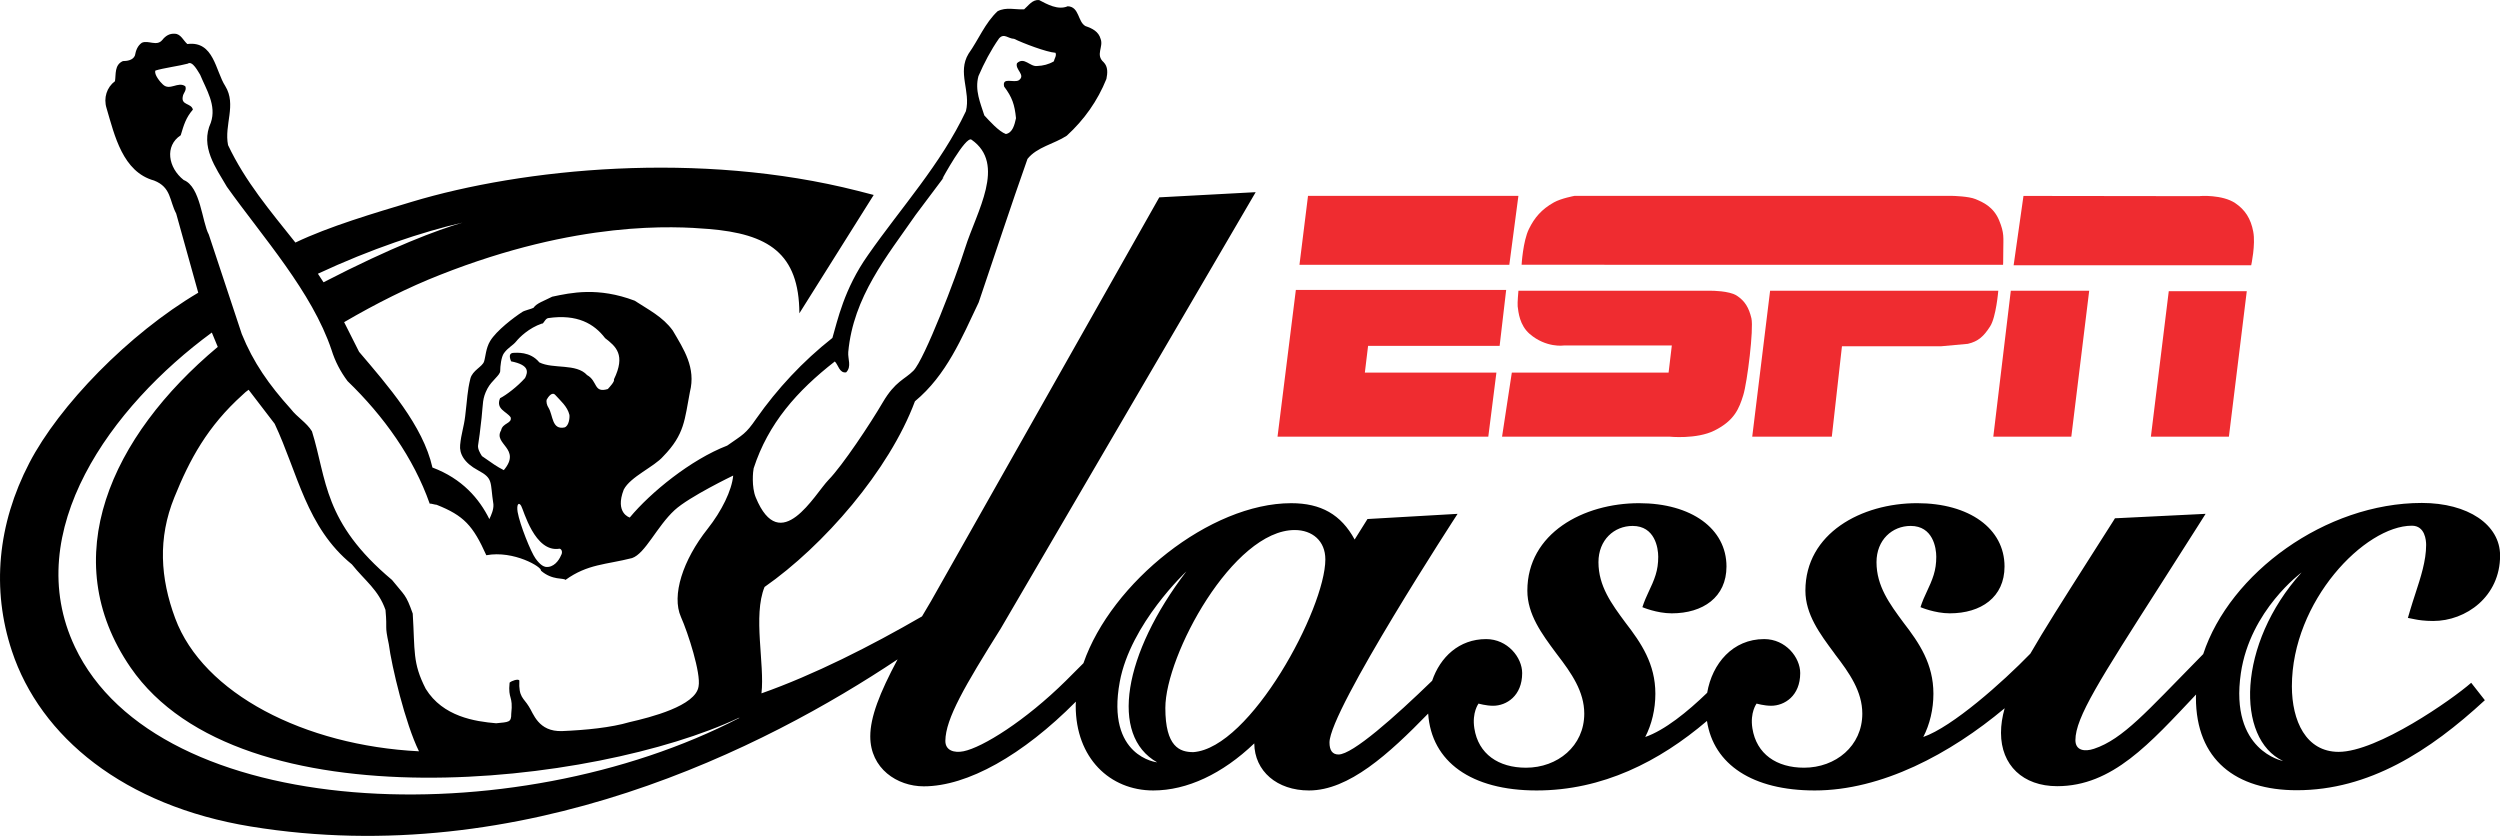
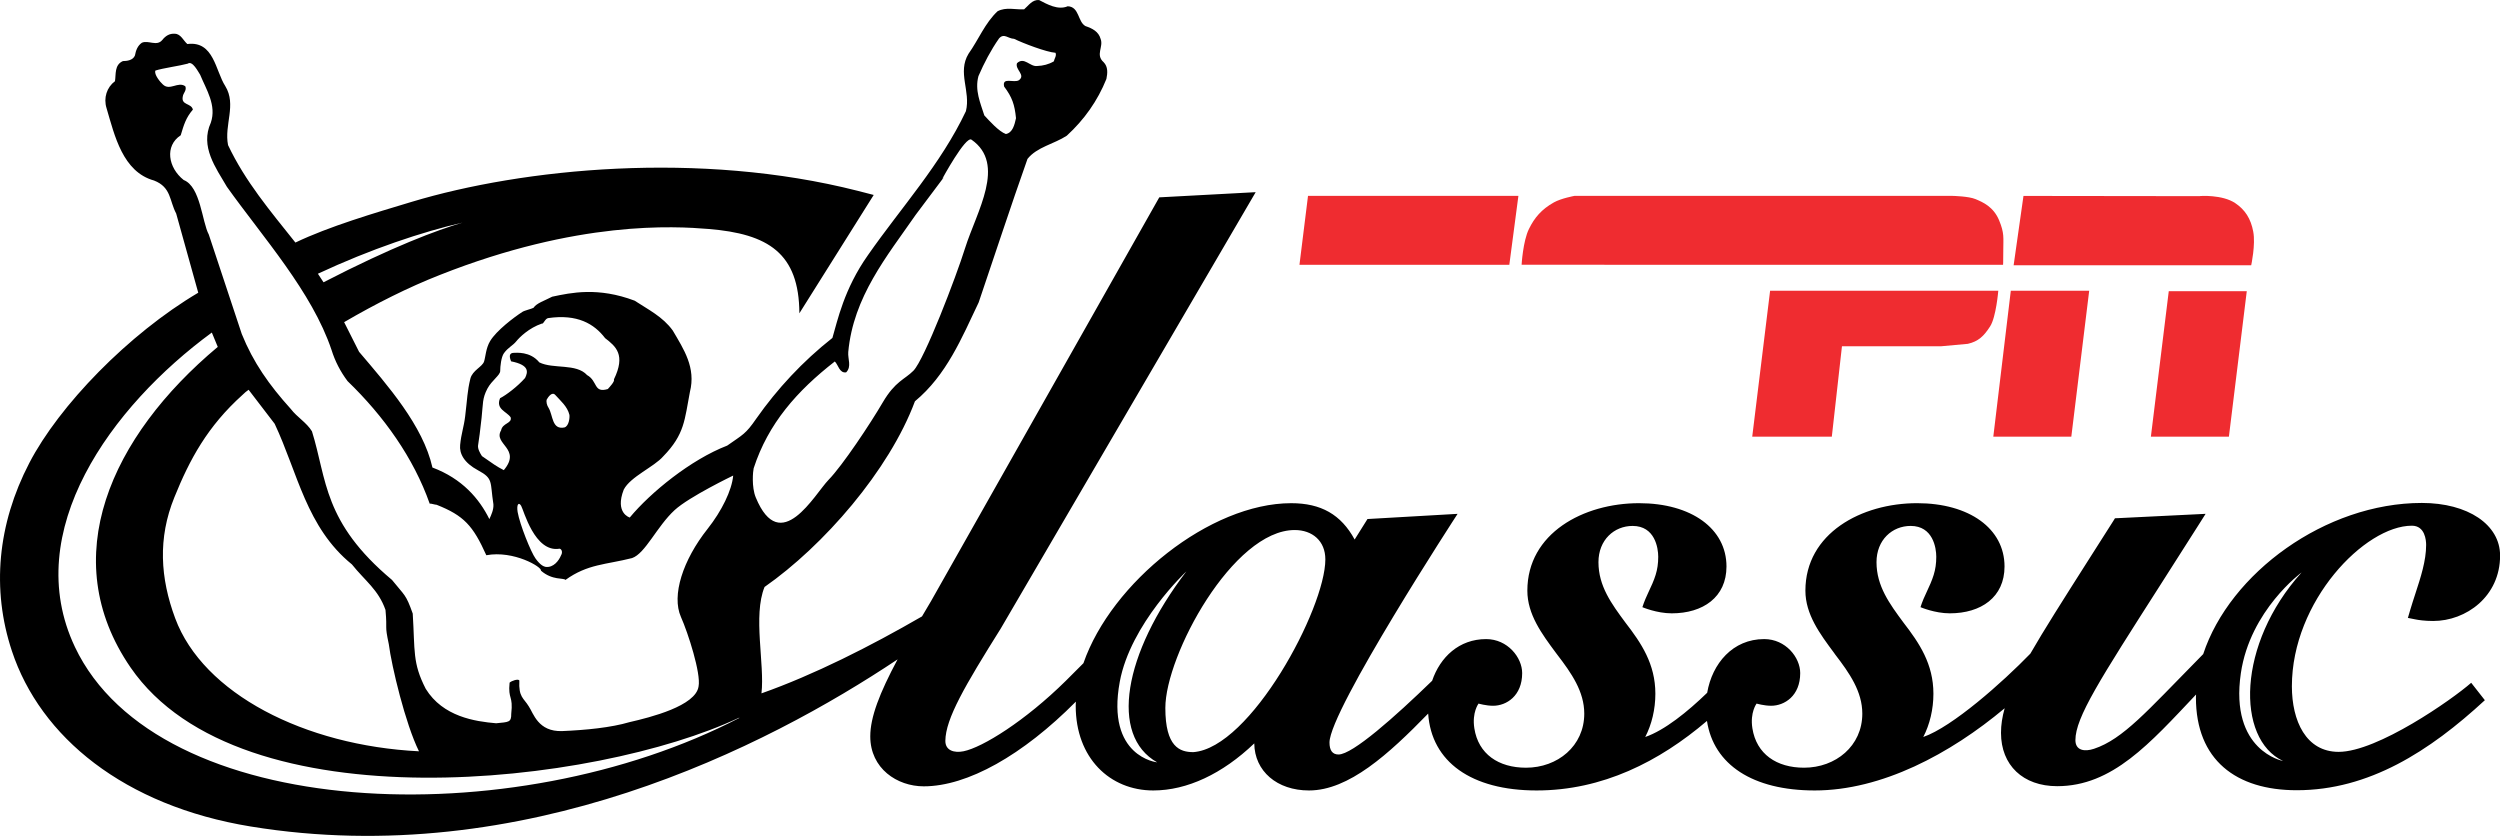
<svg xmlns="http://www.w3.org/2000/svg" height="200.61" width="600" version="1.1">
  <g transform="translate(-153.724,-404.258)">
    <g fill-rule="nonzero" transform="matrix(1,0,0,1,0.011,0.012)">
      <path d="m691.52,565.8c2.235-15.137,14.579-24.166,14.579-24.166-15.516,17.192-15.768,39.934-4.451,45.25,0,0-12.867-2.397-10.128-21.084m-251.42,18.958c-3.244,0-6.704-1.261-6.704-10.596,0-12.668,16.255-42.709,31.049-42.709,4.217,0,7.352,2.595,7.352,7.046,0,11.785-17.966,45.286-31.698,46.259m-17.642-16.885c2.577-13.948,15.984-26.49,15.984-26.49-15.119,19.787-18.471,39.357-7.01,45.826,0,0-12.308-1.298-8.974-19.336m-87.868-51.232c3.496-10.776,10.434-18.597,19.48-25.643,0.829,0.793,1.099,2.865,2.721,2.613,1.37-1.406,0.36-3.208,0.505-4.884,1.207-13.227,9.263-22.958,16.182-32.924l6.758-9.01c-0.18,0.126-0.306,0.288-0.414,0.432,0,0,5.658-10.434,7.046-9.461,8.416,5.875,1.243,17.228-1.532,26.022-2.126,6.812-9.731,26.706-12.398,29.428-2.126,2.144-4.361,2.505-7.352,7.587-2.973,5.1-9.695,15.209-13.011,18.597-3.334,3.424-11.551,18.597-17.48,4.235-1.045-2.523-0.667-6.343-0.505-6.992m53.954-94.139c1.37-3.172,2.973-6.217,4.92-9.01,1.207-1.388,2.144,0.018,3.622,0.072,2.18,1.063,7.731,3.19,9.947,3.352,0.324,0.703-0.288,1.406-0.396,2.054-1.261,0.739-2.595,1.063-4.001,1.117-1.73,0.234-3.118-2.307-4.848-0.667-0.523,1.532,2.163,2.811,0.469,4.073-1.189,0.757-4.109-0.865-3.55,1.532,1.928,2.559,2.523,4.343,2.847,7.587-0.36,1.604-0.793,3.478-2.433,3.802-1.712-0.631-3.929-3.136-5.172-4.469-0.955-3.027-2.325-6.037-1.406-9.443m-216.86,136.99c-13.119-27.698,8.686-57.702,32.87-75.434,0.487,1.189,0.973,2.379,1.424,3.442-25.661,21.462-38.96,50.71-20.922,76.948,26.4,38.366,112,28.112,145.93,12.092l0.216-0.018c-54.368,28.274-139.62,24.995-159.52-17.029m75.344-0.649c0.667,5.244,3.983,19.138,7.244,25.715-27.463-1.37-51.809-13.858-58.513-31.932-3.586-9.641-4.181-19.21-0.198-29.013,3.658-9.064,7.929-17.029,16.399-24.634,0.451-0.469,0.937-0.847,1.424-1.189l6.253,8.163c5.568,11.821,7.587,24.85,18.543,33.753,3.172,3.965,6.343,6.055,8.055,10.92,0.469,5.154-0.252,3.298,0.793,8.217m-49.22-111.39c-3.748-2.955-4.613-8.199-0.721-10.74,0.757-2.505,1.225-4.181,2.919-6.163-0.36-1.604-2.901-0.991-2.415-3.172,0.09-0.793,1.009-1.46,0.595-2.433-1.766-1.243-3.73,1.207-5.406-0.451-0.577-0.505-2.163-2.397-1.766-3.316,1.856-0.595,5.893-1.135,7.767-1.658,1.135-0.811,2.505,1.982,2.973,2.667,1.46,3.55,3.983,7.334,2.559,11.497-2.613,5.749,1.189,10.812,3.856,15.39,8.632,12.11,20.435,25.211,25.121,39.177,0.829,2.667,2.108,5.154,3.838,7.46,8.722,8.416,15.858,18.453,19.714,29.41,0.234-0.09,1.261,0.27,1.658,0.27,6.559,2.595,8.74,5.01,11.93,12.11,6.614-1.225,13.479,2.901,13.101,3.694,2.757,2.415,5.514,1.676,5.893,2.235,5.352-3.856,9.695-3.64,15.984-5.244,3.172-1.081,5.965-7.605,10.218-11.515,3.514-3.226,14.056-8.29,14.056-8.29-0.324,3.55-2.739,8.488-6.145,12.795-5.947,7.497-8.686,15.984-6.397,21.138,1.73,3.874,4.83,13.569,4.235,16.651-0.631,4.703-11.605,7.46-16.579,8.596-4.433,1.315-10.524,1.91-16.146,2.144-5.821,0.216-6.938-4.343-8.019-5.911-1.243-2.054-2.487-2.199-2.271-6.235-0.288-0.451-1.82,0.054-2.343,0.523-0.414,4.145,0.901,2.955,0.396,7.497,0.018,2.054-0.577,1.946-3.622,2.253-5.046-0.432-12.777-1.568-16.903-8.271-3.208-6.253-2.559-9.046-3.118-18.057-1.694-4.757-1.874-4.199-4.974-8.073-16.579-13.894-15.588-24.057-19.21-35.663-1.28-2.108-3.568-3.388-5.064-5.352-5.226-5.785-9.028-11.191-11.785-18.021l-7.911-23.859c-1.622-2.991-1.964-11.479-6.019-13.083m66.928,10.218c-6.091,1.784-16.831,5.785-33.374,14.326-0.432-0.667-0.883-1.351-1.351-2.054,12.686-5.929,25.121-10.074,34.726-12.272m23.607,79.903c-0.469,1.153-1.766,2.991-3.712,2.721-0.432-0.108-1.225-0.378-2.397-2.018-1.099-1.514-3.766-8.127-4.289-11.155-0.288-1.82,0.252-2.469,0.847-1.478,0.595,0.973,3.226,11.317,9.226,10.29,0.505,0.09,0.811,0.865,0.324,1.64m-2.973-35.446c-0.396-0.577-0.613-1.46-0.432-2,0.342-0.595,1.261-1.964,2.054-1.081,1.207,1.351,2.901,2.739,3.388,4.775,0.09,0.739-0.126,2.649-1.171,3.009-3.082,0.649-2.739-2.901-3.838-4.703m-15.984,11.587c-0.451-0.685-1.045-1.73-0.937-2.559,0.27-1.838,0.487-3.226,0.847-6.632,0.378-3.496,0.144-4.595,1.388-6.992,1.081-2.036,3.099-3.226,3.082-4.271,0-1.045,0.234-3.352,0.901-4.253,1.045-1.424,2.108-1.784,2.973-2.865,0.757-0.937,3.027-3.19,6.127-4.235,0.396,0.18,0.757-1.207,1.514-1.315,6.974-1.009,11.029,1.351,13.66,4.811,2.595,2,4.992,4.001,2.108,9.911,0.288,0.432-1.045,1.856-1.46,2.307-3.46,1.027-2.379-1.91-4.974-3.352-2.595-2.865-8.109-1.388-11.461-3.046-2.216-2.721-5.604-2.289-6.235-2.289-0.631,0.054-1.225,0.396-0.541,2.036,4.433,0.883,4.073,2.541,3.352,4.001-1.82,2.054-4.541,4.109-6.001,4.848-1.081,2.649,1.55,3.154,2.541,4.577,0.414,1.514-1.946,1.315-2.289,3.136-1.982,3.334,5.01,4.361,0.649,9.551-1.64-0.829-2.649-1.55-5.244-3.37m445.61,70.983c-7.857,0-11.227-7.46-11.227-15.732,0-20.471,17.516-38.546,28.797-38.546,3.172,0,3.424,3.532,3.424,4.613,0,3.82-1.315,7.803-2.577,11.677-0.432,1.333-0.883,2.703-1.28,4.055l-0.523,1.784,1.82,0.36c0.703,0.144,2.199,0.378,4.253,0.378,7.893,0,16.056-5.875,16.056-15.696,0-7.442-7.731-12.632-18.777-12.632-23.138,0-46.097,16.867-52.476,36.275-0.595,0.631-1.171,1.207-1.64,1.676-11.659,11.821-17.588,18.741-24.562,21.048-2.289,0.775-4.469,0.396-4.469-2.072,0-5.424,5.857-14.507,20.435-37.321l9.046-14.2,1.766-2.793c0,0.018-3.28,0.162-3.28,0.162l-17.588,0.865-0.883,0.036s-0.469,0.757-0.469,0.757l-6.055,9.515c-6.073,9.551-10.56,16.615-13.786,22.219-6.65,6.866-18.723,17.588-25.697,20.003,1.568-3.027,2.433-6.668,2.433-10.38,0-7.154-3.388-12.164-7.19-17.083-3.316-4.487-6.469-8.74-6.469-14.489,0-5.37,3.784-8.704,8.199-8.704,5.352,0,6.145,5.28,6.145,7.388,0,3.352-0.829,5.334-2.469,8.83-0.901,1.856-1.315,3.28-1.315,3.28s3.424,1.478,7.028,1.478c7.497,0,13.137-3.856,13.137-11.245,0-9.082-8.434-15.191-20.994-15.191-13.317,0-26.797,7.208-26.797,20.994,0,5.694,3.496,10.38,6.866,14.921l0.306,0.432c3.424,4.451,6.487,8.866,6.487,14.164,0,7.767-6.397,12.975-13.984,12.975-6.577,0-11.425-3.262-12.398-9.461-0.595-3.82,1.009-5.929,1.009-5.929s1.784,0.523,3.496,0.523c3.172,0,6.974-2.343,6.974-7.839,0-3.748-3.478-8.163-8.65-8.163-7.533,0-12.47,5.857-13.678,12.885-4.721,4.577-10.218,9.01-14.867,10.614,1.568-3.027,2.433-6.668,2.433-10.38,0-7.154-3.388-12.164-7.19-17.083-3.316-4.487-6.469-8.74-6.469-14.489,0-5.37,3.784-8.704,8.199-8.704,5.352,0,6.145,5.28,6.145,7.388,0,3.352-0.829,5.334-2.487,8.83-0.883,1.856-1.315,3.28-1.315,3.28s3.442,1.478,7.046,1.478c7.479,0,13.137-3.856,13.137-11.245,0-9.082-8.434-15.191-20.994-15.191-13.317,0-26.797,7.208-26.797,20.994,0,5.694,3.478,10.38,6.848,14.921l0.324,0.432c3.424,4.451,6.487,8.866,6.487,14.164,0,7.767-6.397,12.975-13.984,12.975-6.577,0-11.443-3.262-12.398-9.461-0.595-3.82,1.009-5.929,1.009-5.929s1.784,0.523,3.496,0.523c3.172,0,6.974-2.343,6.974-7.839,0-3.748-3.496-8.163-8.65-8.163-6.487,0-11.029,4.325-12.957,10.001-8.956,8.686-19.102,17.696-22.472,17.696-1.46,0-2.163-0.991-2.163-2.883,0-7.677,30.743-54.873,30.743-54.873l-21.625,1.243-3.082,4.92c-3.262-6.001-8.073-8.722-15.227-8.722-19.444,0-43.159,19.03-49.863,38.402-1.424,1.442-2.829,2.847-4.217,4.217-9.803,9.677-20.021,16.002-24.562,16.921-2.216,0.451-4.379-0.162-4.361-2.505,0.054-5.316,4.685-13.209,13.299-26.959-0.018,0.018,61.18-104.72,61.18-104.72l-23.138,1.243-54.783,96.915c-0.757,1.261-1.478,2.469-2.163,3.658-12.434,7.19-25.896,14.002-38.528,18.471,0.811-7.028-2.09-18.615,0.739-25.535,14.146-9.875,29.896-27.932,36.095-44.565,7.569-6.271,11.227-15.173,15.299-23.733,3.856-11.335,7.677-23.048,11.713-34.437,2.271-2.865,6.379-3.568,9.425-5.568,4.181-3.82,7.406-8.38,9.515-13.624,0.288-1.406,0.414-2.919-0.667-4.019-2.018-1.784,0.018-3.676-0.721-5.586-0.487-1.766-1.982-2.523-3.64-3.082-1.874-1.027-1.442-4.649-4.253-4.757-2.361,1.009-4.974-0.505-6.884-1.496-1.64-0.126-2.523,1.333-3.586,2.235-2.144,0.108-4.307-0.613-6.361,0.451-3.027,2.829-4.577,6.83-6.974,10.2-2.739,4.505,0.559,8.992-0.631,13.786-6.019,12.741-15.534,23.12-23.481,34.509-5.803,8.199-7.352,15.84-8.56,19.913-7.154,5.64-13.245,12.218-18.273,19.372-2.577,3.748-3.19,3.802-6.974,6.469-8.74,3.37-18.399,11.245-23.391,17.264,0,0-3.64-1.045-1.442-6.704,1.604-3.099,7.298-5.46,9.461-7.965,5.19-5.316,5.136-8.83,6.415-15.462,1.478-5.839-1.46-10.218-4.109-14.741-2.397-3.334-5.947-5.064-9.154-7.172-8.794-3.316-15.227-1.928-19.787-0.955-1.892,0.991-3.73,1.532-4.487,2.667-0.487,0.27-2.199,0.649-2.685,0.991-2.018,1.298-6.199,4.469-7.713,6.974-1.045,1.712-1.117,3.874-1.46,4.902-0.396,1.298-2.793,2.126-3.298,4.145-0.739,3.027-0.721,4.721-1.243,9.01-0.324,2.685-0.937,4.091-1.207,6.884-0.216,2.054,0.901,4.271,4.289,6.091,3.766,2.018,2.847,2.757,3.694,8.145,0.09,1.298-0.505,2.559-0.973,3.568-2.397-4.866-6.505-9.695-13.66-12.38-2.253-10.055-10.758-19.714-17.606-27.77l-3.586-7.118c7.659-4.469,15.498-8.398,22.994-11.335,33.176-13.119,56.332-11.695,64.46-11.029,14.344,1.171,21.733,5.803,21.805,20.237l17.84-28.4-3.838-0.991c-38.005-9.659-80.318-5.406-107.06,2.649-8.866,2.667-19.823,5.893-27.896,9.767-6.109-7.677-12.038-14.669-16.164-23.391-0.973-4.848,2.09-9.677-0.667-14.164-2.361-3.64-2.721-10.92-9.1-10.092-0.919-0.757-1.568-2.469-3.027-2.469-1.261-0.09-2.199,0.505-2.991,1.496-1.315,1.622-3.352-0.036-4.902,0.667-1.045,0.721-1.442,1.874-1.658,3.046-0.451,1.153-1.892,1.351-2.883,1.351-2.072,0.901-1.64,3.136-1.91,4.83-1.964,1.46-2.793,4.019-2.018,6.487,1.928,6.542,3.874,15.281,11.407,17.354,4.145,1.622,3.658,4.848,5.298,7.911l5.298,19.012c-16.759,9.911-33.392,27.085-40.546,40.871-7.641,14.705-9.082,30.311-4.181,45.105,6.83,20.634,26.905,37.158,57.323,42.132,65.523,10.704,123.73-19.066,155.25-40.114-4.343,8.127-6.559,13.876-6.559,18.489,0,7.713,6.451,11.984,12.831,11.984,10.488,0,23.769-7.479,36.51-20.327,0,0.324-0.036,0.685-0.036,1.009,0,12.524,8.199,20.309,18.615,20.309,8.109,0,16.597-3.983,24.238-11.299,0.072,6.668,5.46,11.299,13.137,11.299,9.533,0,19.102-8.686,28.599-18.453,0.775,11.587,10.362,18.453,26.022,18.453,15.822,0,29.446-6.938,40.889-16.687,1.604,10.506,10.993,16.687,25.86,16.687,16.074,0,32.509-8.776,45.592-19.733-0.595,2.09-0.883,4.001-0.883,5.911,0,7.767,5.28,12.795,13.479,12.795,13.263,0,22.255-10.272,33.338-22.003-0.018,0.252-0.036,0.505-0.036,0.739,0,14.975,9.641,22.237,24.184,22.237,17.336,0,31.878-9.353,45.16-21.607l-3.28-4.181c-4.541,4.001-22.508,16.579-31.806,16.579" fill="#000" />
      <path d="m688.65,509.04,4.289-34.906-18.723,0-4.289,34.906,18.723,0z" fill="#ef2c30" />
      <path d="m650.83,509.04,4.289-35.014-18.813,0-4.199,35.014,18.723,0z" fill="#ef2c30" />
      <path d="m694.49,459.83c-0.577-3.099-1.964-5.244-4.289-6.812-3.118-2.126-8.632-1.748-8.578-1.694-0.018-0.018-42.276-0.054-42.276-0.054l-2.361,16.633h57.017s1.081-4.974,0.487-8.073" fill="#ef2c30" />
      <path d="m634.5,464.4c0-3.136,0.306-4.127-1.009-7.298-1.37-3.262-3.892-4.325-5.64-5.064-1.676-0.703-5.478-0.775-5.478-0.775h-90.806s-3.154,0.577-4.902,1.55c-2.973,1.658-4.685,3.676-6.019,6.415-1.424,2.901-1.748,8.56-1.748,8.56l115.55,0.018s0.054-0.306,0.054-3.406" fill="#ef2c30" />
      <path d="m574.25,509.04,19.102,0,2.433-21.697,23.859,0l6.343-0.577c2.541-0.577,3.856-1.856,5.352-4.181,1.442-2.216,1.964-8.56,1.964-8.56h-54.764l-4.289,35.014z" fill="#ef2c30" />
-       <path d="m516.55,493.67-2.343,15.372,40.132,0s6.542,0.685,10.83-1.46c4.83-2.397,5.947-5.334,6.92-8.47,0.973-3.099,2.541-15.948,1.964-18.471-0.595-2.523-1.55-4.163-3.514-5.442-1.856-1.189-6.055-1.171-6.055-1.171h-46.349s-0.27,2.937-0.18,3.748c0.18,1.406,0.451,4.505,2.883,6.614,3.965,3.406,8.181,2.775,8.181,2.775h25.932l-0.775,6.505h-37.627z" fill="#ef2c30" />
-       <path d="m512.85,493.67-31.572,0,0.775-6.415,31.572,0,1.568-13.425-50.476,0-4.397,35.212,50.584,0,1.946-15.372z" fill="#ef2c30" />
      <path d="m518.13,451.26-50.494,0-2.054,16.543,50.367,0,2.18-16.543z" fill="#ef2c30" />
    </g>
  </g>
</svg>